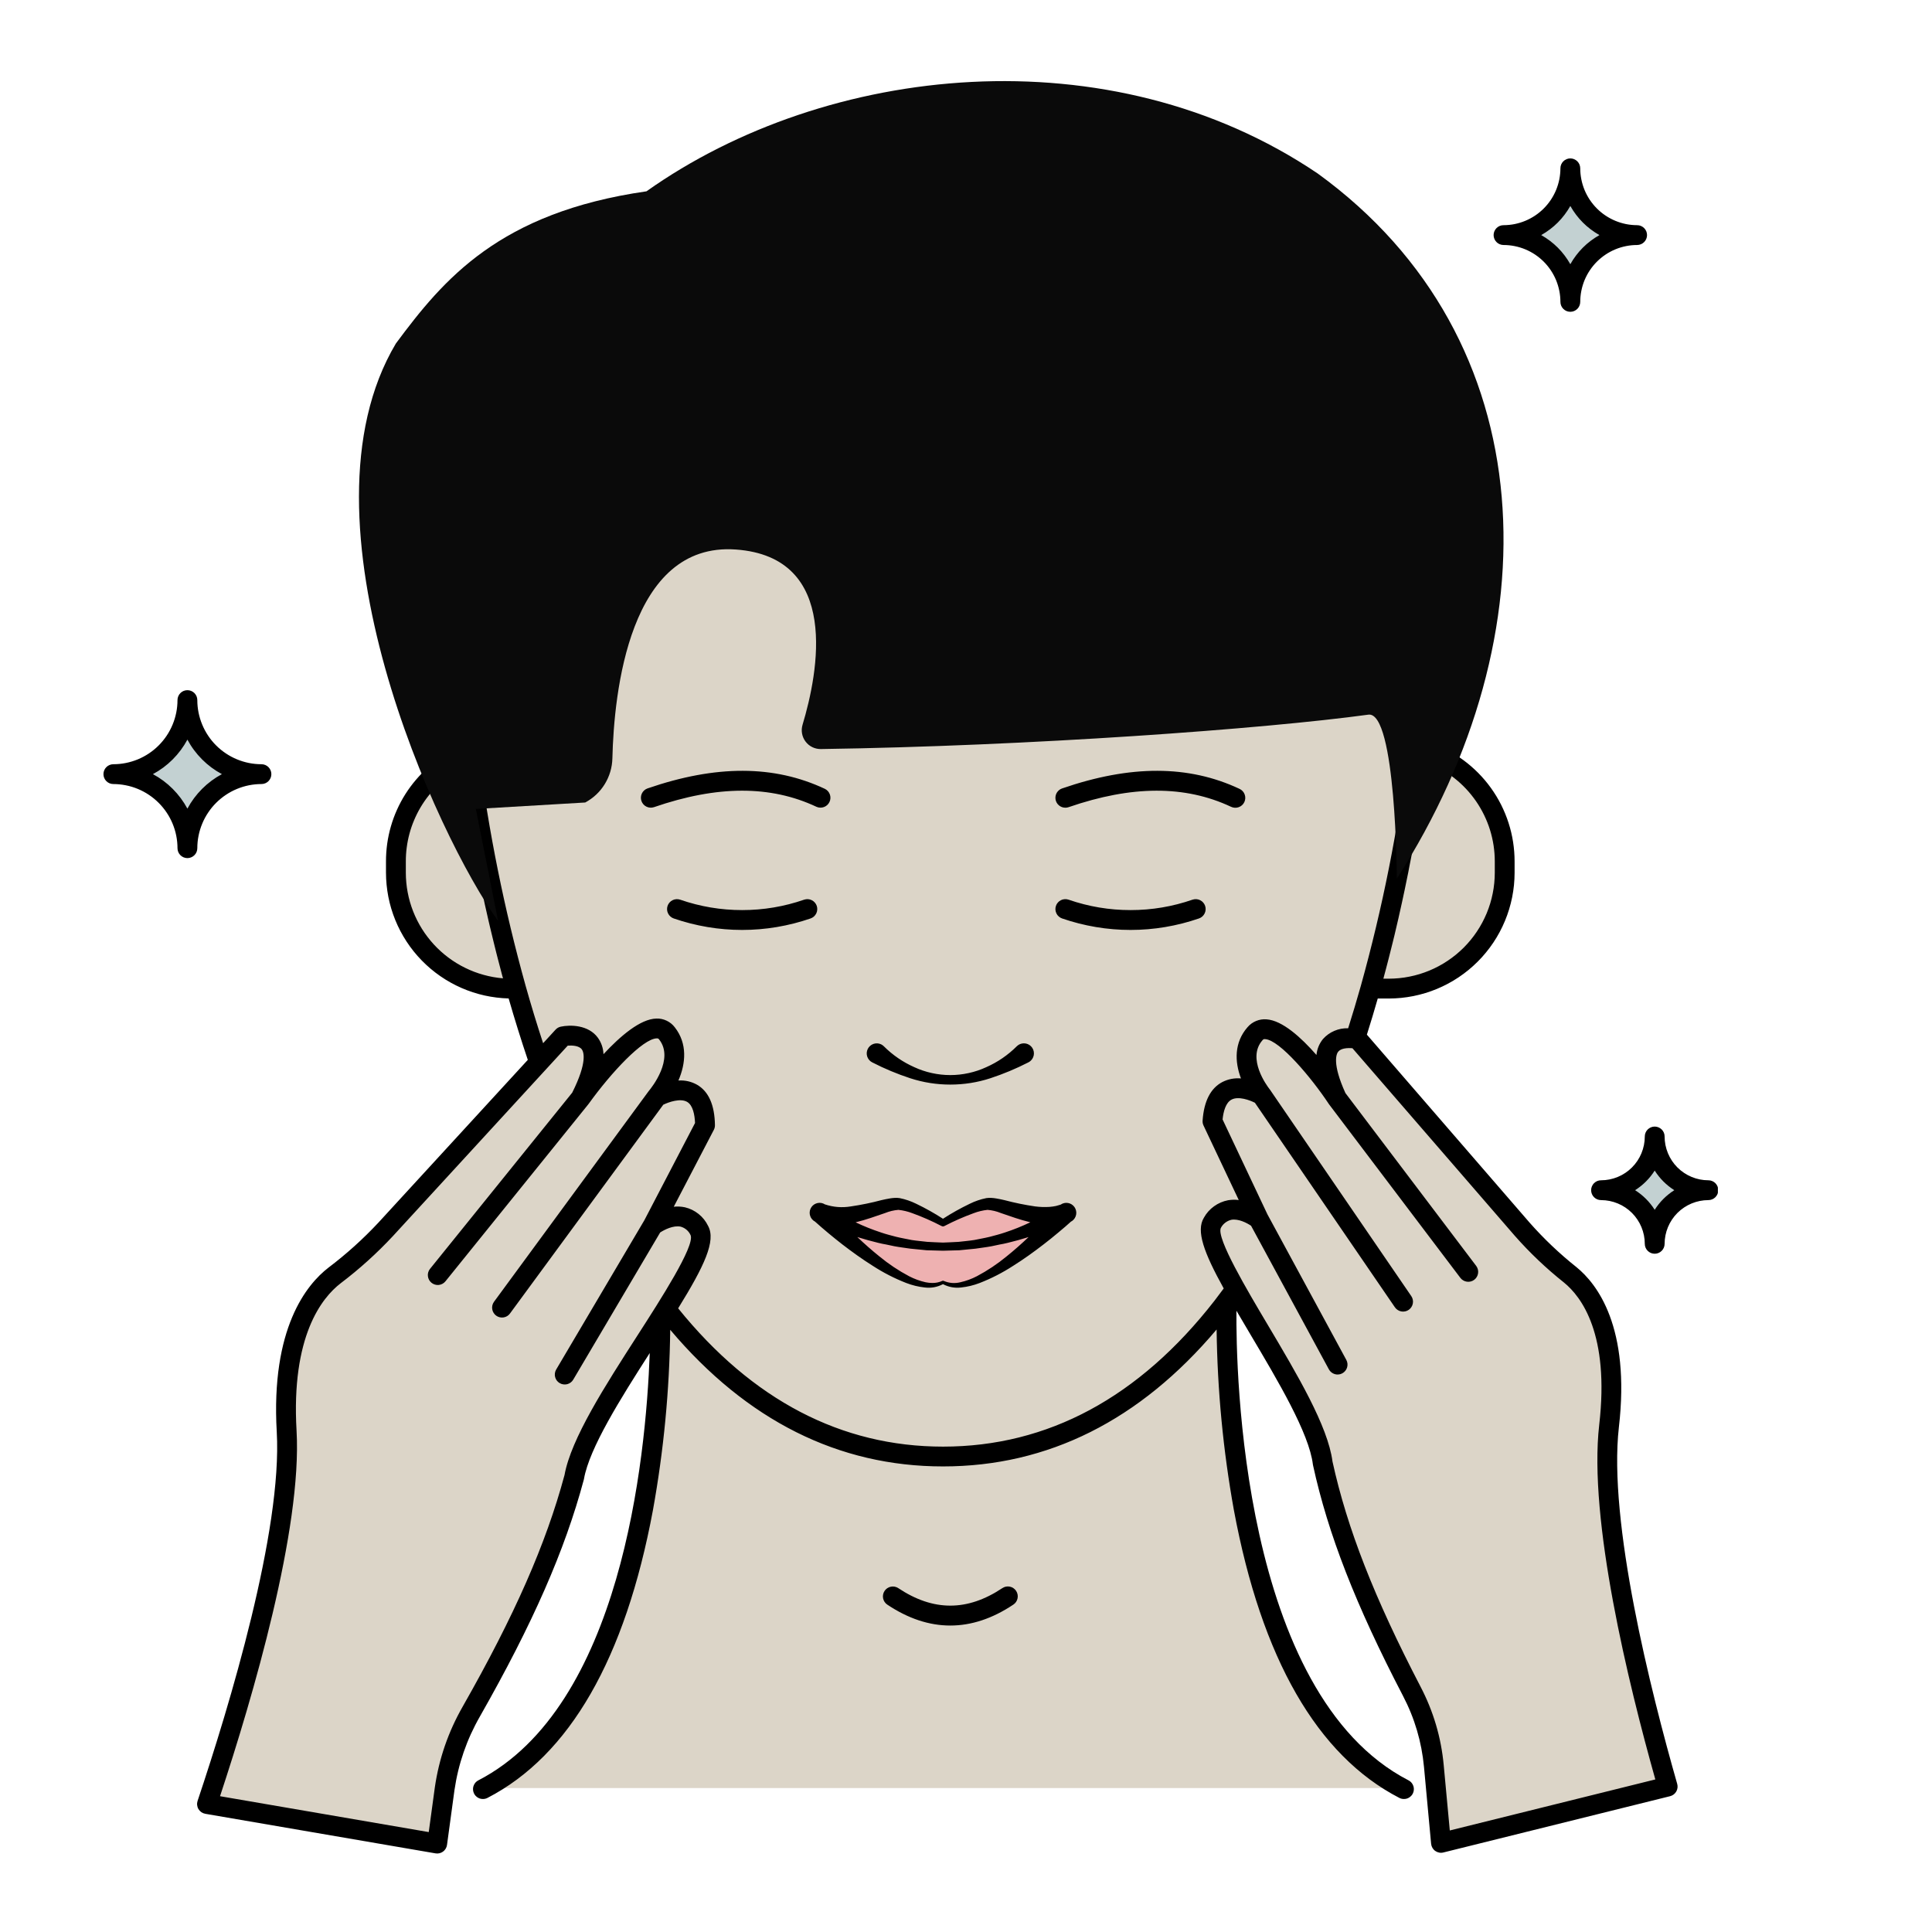
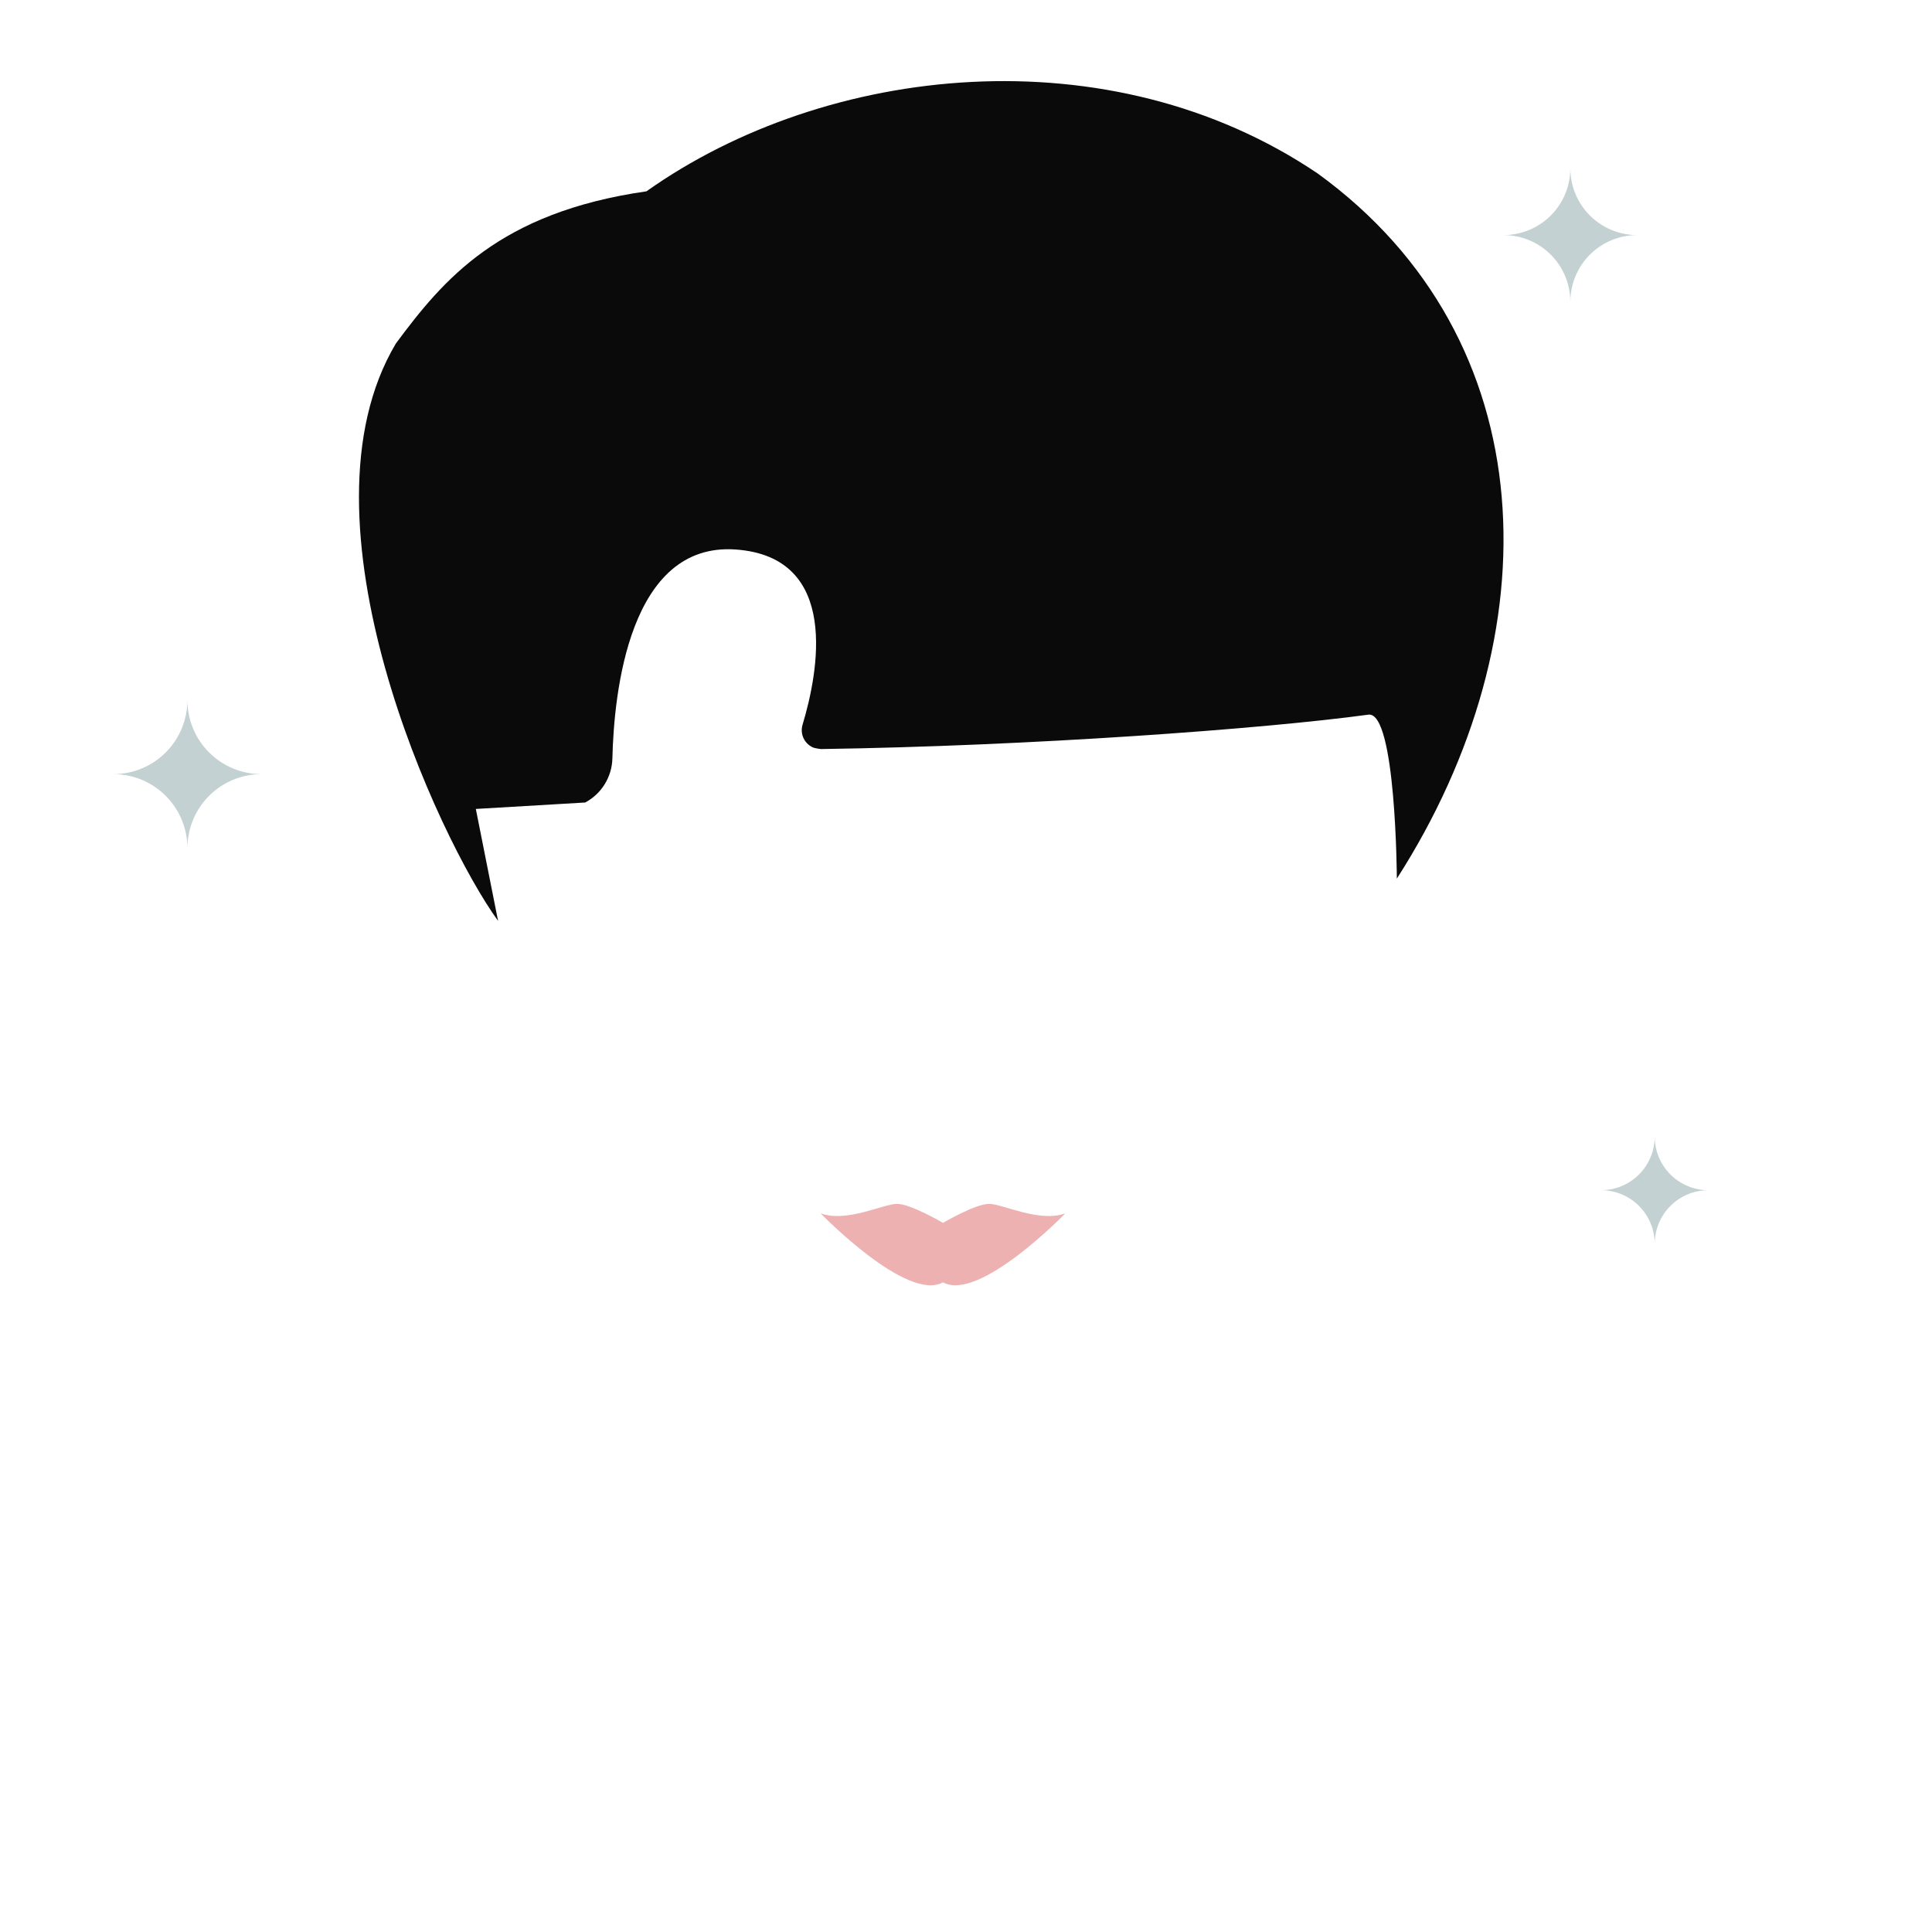
<svg xmlns="http://www.w3.org/2000/svg" width="500" zoomAndPan="magnify" viewBox="0 0 375.12 383.04" height="500" preserveAspectRatio="xMidYMid meet" version="1.0">
  <defs>
    <clipPath id="4a0b607344">
-       <path d="M 16.43 31 L 336.629 31 L 336.629 367.695 L 16.43 367.695 Z M 16.43 31 " clip-rule="nonzero" />
-     </clipPath>
+       </clipPath>
  </defs>
-   <path fill="#dcd5c8" d="M 315.055 282.703 C 317.211 264.047 311.367 255.992 307.34 252.73 C 303.898 249.996 300.727 246.98 297.82 243.684 L 266.348 207.328 L 265.203 206.004 C 265.203 206.004 264.996 205.957 264.668 205.914 C 265.758 202.535 266.781 199.152 267.723 195.793 L 271.387 195.793 C 272.137 195.793 272.887 195.758 273.637 195.684 C 274.387 195.609 275.129 195.5 275.867 195.352 C 276.605 195.207 277.336 195.023 278.055 194.805 C 278.773 194.586 279.48 194.332 280.176 194.047 C 280.871 193.758 281.551 193.438 282.215 193.082 C 282.879 192.727 283.523 192.34 284.148 191.922 C 284.773 191.504 285.379 191.059 285.961 190.578 C 286.543 190.102 287.098 189.598 287.629 189.066 C 288.164 188.535 288.668 187.977 289.145 187.395 C 289.621 186.812 290.07 186.211 290.488 185.586 C 290.906 184.957 291.293 184.312 291.648 183.648 C 292 182.988 292.324 182.309 292.609 181.613 C 292.898 180.918 293.152 180.211 293.371 179.488 C 293.59 178.77 293.77 178.039 293.918 177.301 C 294.066 176.566 294.176 175.82 294.25 175.074 C 294.324 174.324 294.359 173.574 294.359 172.82 L 294.359 170.586 C 294.359 169.32 294.254 168.066 294.047 166.824 C 293.84 165.578 293.531 164.355 293.121 163.16 C 292.711 161.969 292.211 160.812 291.609 159.703 C 291.012 158.59 290.328 157.535 289.555 156.535 C 288.781 155.535 287.934 154.605 287.008 153.746 C 286.082 152.887 285.094 152.109 284.043 151.414 C 282.988 150.719 281.887 150.113 280.73 149.598 C 279.578 149.082 278.391 148.664 277.172 148.344 C 277.16 148.43 277.148 148.52 277.137 148.605 C 277.148 148.52 277.16 148.43 277.172 148.344 C 278.102 141.34 278.621 134.305 278.723 127.238 C 278.73 127.176 278.73 127.117 278.723 127.055 C 278.73 126.762 278.73 126.473 278.73 126.172 C 278.73 85.988 245.477 52.508 201.43 45.09 C 195.328 44.066 189.184 43.555 182.996 43.559 C 130.125 43.559 87.262 80.551 87.262 126.172 C 87.262 126.453 87.262 126.734 87.266 127.016 C 87.227 131.488 87.719 139.34 88.973 149.25 C 88.988 149.387 89.008 149.531 89.027 149.668 C 80.477 153.281 74.531 161.285 74.531 170.586 L 74.531 172.824 C 74.531 185.234 85.121 195.34 98.359 195.777 L 98.367 195.797 C 99.742 200.688 101.281 205.625 102.973 210.543 L 101.406 212.25 L 72.504 243.73 C 69.387 247.066 66.008 250.113 62.367 252.871 C 58.109 256.156 51.75 264.359 52.875 283.77 C 54.008 303.574 43.645 338.09 37.082 357.668 L 51.555 360.16 L 82.711 365.516 L 84.191 354.641 C 84.984 349.207 86.742 344.109 89.465 339.34 C 100.438 320.062 106.34 306.035 109.879 292.871 C 111.113 285.754 118.52 274.473 124.957 264.445 C 125.641 263.387 126.309 262.344 126.961 261.316 C 126.957 276.578 124.832 337.422 91.77 354.504 L 274.379 354.504 C 236.477 334.922 239.234 257.82 239.234 257.82 L 239.18 257.82 C 239.766 257.051 240.332 256.258 240.902 255.465 C 241.266 256.117 241.645 256.777 242.039 257.453 C 248.27 268.27 257.289 282.031 258.277 290.09 C 261.062 302.844 266.141 316.492 275.934 335.312 C 278.363 339.969 279.824 344.918 280.316 350.148 L 281.73 365.367 L 326.668 354.203 C 321.246 335.207 312.867 301.738 315.055 282.703 Z M 260.73 217.203 C 260.75 217.152 260.77 217.102 260.789 217.055 C 260.809 217.098 260.824 217.137 260.844 217.18 C 260.914 217.352 260.984 217.52 261.07 217.699 C 261.039 217.656 260.922 217.48 260.73 217.203 Z M 260.73 217.203 " fill-opacity="1" fill-rule="nonzero" />
  <path fill="#eeb1b1" d="M 207.254 240.562 C 207.254 240.562 190.16 258.215 182.996 254.234 C 175.832 258.219 158.738 240.562 158.738 240.562 C 163.934 242.445 171.164 238.68 173.879 238.68 C 176.594 238.68 182.996 242.449 182.996 242.449 C 182.996 242.449 189.398 238.68 192.117 238.68 C 194.832 238.68 202.059 242.445 207.254 240.562 Z M 207.254 240.562 " fill-opacity="1" fill-rule="nonzero" />
  <path fill="#c3d1d2" d="M 33.195 168.16 C 33.195 167.199 33.102 166.242 32.914 165.297 C 32.727 164.352 32.445 163.434 32.078 162.543 C 31.707 161.652 31.258 160.809 30.719 160.004 C 30.184 159.203 29.578 158.461 28.895 157.781 C 28.215 157.098 27.473 156.492 26.672 155.957 C 25.867 155.418 25.023 154.969 24.133 154.598 C 23.242 154.23 22.324 153.953 21.379 153.762 C 20.434 153.574 19.477 153.48 18.516 153.48 C 19.477 153.48 20.434 153.387 21.379 153.199 C 22.324 153.012 23.242 152.734 24.133 152.363 C 25.023 151.996 25.867 151.543 26.672 151.008 C 27.473 150.473 28.215 149.863 28.895 149.18 C 29.578 148.5 30.184 147.758 30.719 146.957 C 31.258 146.156 31.707 145.309 32.078 144.418 C 32.445 143.527 32.727 142.609 32.914 141.664 C 33.102 140.719 33.195 139.766 33.195 138.801 C 33.195 139.766 33.289 140.719 33.477 141.664 C 33.664 142.609 33.945 143.527 34.312 144.418 C 34.68 145.309 35.133 146.156 35.668 146.957 C 36.203 147.758 36.812 148.5 37.496 149.18 C 38.176 149.863 38.918 150.473 39.719 151.008 C 40.52 151.543 41.367 151.996 42.258 152.363 C 43.148 152.734 44.066 153.012 45.012 153.199 C 45.957 153.387 46.91 153.48 47.875 153.48 C 46.91 153.48 45.957 153.574 45.012 153.762 C 44.066 153.953 43.148 154.23 42.258 154.598 C 41.367 154.969 40.52 155.418 39.719 155.957 C 38.918 156.492 38.176 157.098 37.496 157.781 C 36.812 158.461 36.203 159.203 35.668 160.004 C 35.133 160.809 34.68 161.652 34.312 162.543 C 33.945 163.434 33.664 164.352 33.477 165.297 C 33.289 166.242 33.195 167.199 33.195 168.16 Z M 334.742 235.969 C 334.043 235.969 333.352 235.902 332.664 235.766 C 331.98 235.629 331.316 235.426 330.672 235.16 C 330.023 234.891 329.41 234.566 328.832 234.176 C 328.25 233.789 327.711 233.348 327.219 232.855 C 326.723 232.359 326.285 231.82 325.895 231.242 C 325.508 230.66 325.18 230.047 324.91 229.402 C 324.645 228.758 324.441 228.09 324.309 227.406 C 324.172 226.723 324.102 226.027 324.102 225.332 C 324.102 226.027 324.035 226.723 323.898 227.406 C 323.762 228.09 323.559 228.758 323.293 229.402 C 323.023 230.047 322.695 230.66 322.309 231.242 C 321.922 231.82 321.48 232.359 320.984 232.855 C 320.492 233.348 319.953 233.789 319.375 234.176 C 318.793 234.566 318.18 234.891 317.535 235.16 C 316.891 235.426 316.223 235.629 315.539 235.766 C 314.852 235.902 314.16 235.969 313.465 235.969 C 314.16 235.969 314.852 236.039 315.539 236.176 C 316.223 236.309 316.891 236.512 317.535 236.781 C 318.18 237.047 318.793 237.375 319.375 237.762 C 319.953 238.152 320.492 238.594 320.984 239.086 C 321.48 239.578 321.922 240.117 322.309 240.699 C 322.695 241.277 323.023 241.891 323.293 242.539 C 323.559 243.184 323.762 243.848 323.898 244.535 C 324.035 245.219 324.102 245.91 324.102 246.609 C 324.102 245.91 324.172 245.219 324.309 244.535 C 324.441 243.848 324.645 243.184 324.914 242.539 C 325.18 241.891 325.508 241.277 325.895 240.699 C 326.285 240.117 326.723 239.578 327.219 239.086 C 327.711 238.594 328.25 238.152 328.832 237.762 C 329.41 237.375 330.023 237.047 330.672 236.781 C 331.316 236.512 331.98 236.309 332.664 236.176 C 333.352 236.039 334.043 235.969 334.742 235.969 Z M 320.617 46.609 C 319.746 46.609 318.887 46.523 318.035 46.352 C 317.18 46.184 316.352 45.934 315.551 45.598 C 314.746 45.266 313.984 44.859 313.262 44.375 C 312.539 43.891 311.867 43.344 311.254 42.73 C 310.641 42.113 310.09 41.445 309.605 40.723 C 309.125 40 308.715 39.234 308.383 38.434 C 308.051 37.629 307.801 36.801 307.629 35.949 C 307.461 35.094 307.375 34.234 307.375 33.363 C 307.375 34.234 307.289 35.094 307.121 35.949 C 306.949 36.801 306.699 37.629 306.367 38.434 C 306.035 39.234 305.625 40 305.145 40.723 C 304.66 41.445 304.109 42.113 303.496 42.73 C 302.883 43.344 302.211 43.895 301.488 44.375 C 300.766 44.859 300.004 45.266 299.199 45.602 C 298.395 45.934 297.566 46.184 296.715 46.352 C 295.863 46.523 295 46.609 294.133 46.609 C 295 46.609 295.863 46.691 296.715 46.863 C 297.566 47.031 298.395 47.285 299.199 47.617 C 300.004 47.949 300.766 48.355 301.488 48.84 C 302.211 49.324 302.883 49.871 303.496 50.488 C 304.109 51.102 304.66 51.77 305.145 52.492 C 305.625 53.215 306.035 53.98 306.367 54.785 C 306.699 55.586 306.949 56.414 307.121 57.27 C 307.289 58.121 307.375 58.98 307.375 59.852 C 307.375 58.98 307.461 58.121 307.629 57.27 C 307.801 56.414 308.051 55.586 308.383 54.785 C 308.715 53.98 309.125 53.219 309.605 52.492 C 310.09 51.77 310.641 51.102 311.254 50.488 C 311.867 49.871 312.539 49.324 313.262 48.84 C 313.984 48.355 314.746 47.949 315.551 47.617 C 316.352 47.285 317.18 47.031 318.035 46.863 C 318.887 46.691 319.746 46.609 320.617 46.609 Z M 320.617 46.609 " fill-opacity="1" fill-rule="nonzero" />
  <g clip-path="url(#4a0b607344)">
    <path fill="#000000" d="M 197.492 315.402 C 197.637 315.621 197.734 315.855 197.785 316.113 C 197.836 316.367 197.836 316.625 197.785 316.879 C 197.734 317.137 197.637 317.371 197.492 317.59 C 197.348 317.805 197.168 317.984 196.949 318.129 C 192.801 320.902 188.625 322.281 184.445 322.281 C 180.266 322.281 176.09 320.902 171.945 318.129 C 171.73 317.984 171.551 317.801 171.41 317.586 C 171.27 317.371 171.172 317.137 171.121 316.879 C 171.074 316.625 171.074 316.371 171.125 316.117 C 171.176 315.863 171.273 315.629 171.418 315.414 C 171.562 315.199 171.738 315.02 171.953 314.875 C 172.168 314.73 172.402 314.633 172.656 314.582 C 172.91 314.527 173.164 314.527 173.418 314.574 C 173.676 314.625 173.91 314.719 174.125 314.859 C 181.07 319.492 187.824 319.492 194.77 314.859 C 194.984 314.715 195.223 314.617 195.477 314.566 C 195.73 314.516 195.988 314.516 196.242 314.566 C 196.5 314.617 196.734 314.715 196.953 314.863 C 197.168 315.008 197.348 315.188 197.492 315.402 Z M 234.973 179.605 C 234.887 179.359 234.762 179.137 234.59 178.941 C 234.418 178.742 234.215 178.586 233.984 178.473 C 233.75 178.355 233.504 178.289 233.242 178.27 C 232.984 178.254 232.73 178.285 232.48 178.367 C 228.496 179.746 224.398 180.434 220.184 180.434 C 215.969 180.434 211.867 179.746 207.883 178.367 C 207.637 178.285 207.383 178.25 207.121 178.27 C 206.863 178.285 206.613 178.352 206.379 178.469 C 206.148 178.586 205.945 178.742 205.773 178.938 C 205.602 179.133 205.473 179.355 205.391 179.602 C 205.305 179.852 205.273 180.105 205.289 180.363 C 205.309 180.625 205.375 180.871 205.492 181.105 C 205.605 181.34 205.762 181.543 205.961 181.715 C 206.156 181.887 206.379 182.012 206.625 182.098 C 208.805 182.848 211.035 183.414 213.309 183.797 C 215.582 184.18 217.875 184.371 220.18 184.371 C 222.484 184.371 224.777 184.18 227.051 183.797 C 229.324 183.414 231.555 182.848 233.734 182.098 C 233.98 182.012 234.203 181.887 234.398 181.715 C 234.598 181.543 234.754 181.34 234.867 181.105 C 234.984 180.871 235.051 180.625 235.07 180.363 C 235.086 180.105 235.055 179.852 234.969 179.605 Z M 209.07 239.316 C 209.219 239.531 209.324 239.766 209.379 240.02 C 209.438 240.277 209.445 240.535 209.398 240.793 C 209.355 241.051 209.262 241.293 209.121 241.512 C 208.98 241.734 208.805 241.922 208.59 242.074 C 208.523 242.121 208.453 242.145 208.387 242.184 L 208.309 242.25 L 207.961 242.562 L 207.262 243.18 L 205.844 244.379 C 204.902 245.172 203.941 245.945 202.961 246.699 C 201.016 248.203 199.012 249.645 196.914 250.961 C 194.82 252.32 192.613 253.457 190.285 254.363 C 189.098 254.824 187.867 255.121 186.598 255.258 C 185.328 255.406 184.129 255.188 182.996 254.598 C 181.859 255.191 180.656 255.41 179.387 255.258 C 178.117 255.121 176.891 254.82 175.703 254.363 C 173.379 253.457 171.168 252.32 169.074 250.961 C 166.977 249.645 164.973 248.203 163.02 246.699 C 161.172 245.258 159.398 243.789 157.629 242.199 C 157.406 242.082 157.207 241.926 157.043 241.734 C 156.875 241.543 156.754 241.328 156.672 241.086 C 156.586 240.848 156.555 240.598 156.566 240.348 C 156.578 240.094 156.637 239.852 156.746 239.621 C 156.852 239.391 156.996 239.188 157.18 239.012 C 157.367 238.84 157.578 238.703 157.812 238.613 C 158.047 238.52 158.293 238.473 158.547 238.473 C 158.801 238.477 159.047 238.523 159.281 238.621 C 159.379 238.664 159.473 238.715 159.562 238.773 C 161.254 239.34 162.98 239.477 164.742 239.184 C 166.785 238.883 168.809 238.469 170.805 237.938 C 171.336 237.82 171.875 237.695 172.449 237.605 C 172.754 237.551 173.059 237.516 173.367 237.5 C 173.715 237.473 174.062 237.484 174.41 237.539 C 175.555 237.77 176.652 238.145 177.699 238.664 C 179.527 239.543 181.293 240.531 182.996 241.633 C 184.699 240.531 186.469 239.543 188.297 238.664 C 189.344 238.145 190.441 237.77 191.586 237.539 C 191.93 237.488 192.273 237.473 192.621 237.5 C 192.93 237.516 193.238 237.551 193.543 237.605 C 194.121 237.695 194.66 237.82 195.188 237.941 C 197.188 238.469 199.211 238.887 201.254 239.184 C 202.203 239.309 203.156 239.34 204.109 239.281 C 204.551 239.25 204.984 239.184 205.414 239.094 C 205.617 239.047 205.82 238.992 206.016 238.922 L 206.32 238.832 L 206.324 238.832 C 206.539 238.684 206.773 238.578 207.027 238.523 C 207.285 238.465 207.539 238.461 207.797 238.508 C 208.055 238.551 208.293 238.645 208.512 238.785 C 208.734 238.926 208.918 239.102 209.07 239.316 Z M 199.969 245.262 C 198.602 245.691 197.219 246.074 195.824 246.41 C 195.297 246.559 194.766 246.633 194.23 246.742 L 192.645 247.078 C 191.586 247.281 190.508 247.398 189.449 247.562 C 188.375 247.68 187.301 247.773 186.227 247.879 C 185.152 247.922 184.07 247.938 182.996 247.969 C 181.922 247.938 180.84 247.922 179.766 247.879 C 178.691 247.773 177.617 247.68 176.543 247.562 C 175.484 247.398 174.402 247.281 173.348 247.078 L 171.762 246.742 C 171.23 246.633 170.688 246.559 170.168 246.41 C 168.773 246.074 167.391 245.688 166.016 245.262 C 167.43 246.602 168.887 247.891 170.398 249.102 C 172.227 250.609 174.188 251.918 176.281 253.027 C 177.316 253.562 178.402 253.961 179.539 254.219 C 179.984 254.312 180.434 254.359 180.887 254.363 C 181.57 254.371 182.219 254.238 182.84 253.957 C 182.934 253.898 183.031 253.895 183.129 253.945 L 183.156 253.957 C 184.227 254.41 185.328 254.496 186.457 254.219 C 187.594 253.961 188.68 253.562 189.711 253.027 C 191.805 251.918 193.766 250.609 195.598 249.102 C 197.105 247.891 198.562 246.602 199.969 245.262 Z M 200.316 242.328 C 198.246 241.836 196.316 241.129 194.465 240.496 C 193.621 240.152 192.742 239.941 191.832 239.867 C 190.879 239.969 189.953 240.191 189.055 240.535 C 187.098 241.246 185.191 242.082 183.344 243.043 C 183.141 243.172 182.934 243.184 182.719 243.074 L 182.648 243.043 C 180.797 242.082 178.895 241.246 176.938 240.535 C 176.039 240.191 175.113 239.969 174.156 239.867 C 173.25 239.941 172.371 240.152 171.523 240.496 C 169.672 241.129 167.738 241.836 165.676 242.336 C 167.32 243.121 169.012 243.797 170.746 244.363 C 171.727 244.707 172.738 244.949 173.738 245.215 C 174.75 245.465 175.77 245.629 176.785 245.844 C 177.812 246.008 178.848 246.086 179.883 246.211 C 180.918 246.277 181.953 246.312 182.996 246.355 C 184.031 246.312 185.07 246.277 186.105 246.211 C 187.141 246.086 188.176 246.008 189.199 245.844 C 190.223 245.629 191.242 245.465 192.254 245.215 C 193.254 244.949 194.262 244.699 195.246 244.363 C 196.98 243.797 198.672 243.117 200.316 242.328 Z M 157.906 159.953 C 158.141 160.059 158.387 160.117 158.645 160.125 C 158.902 160.133 159.156 160.094 159.398 160.004 C 159.641 159.914 159.855 159.785 160.047 159.609 C 160.234 159.434 160.387 159.23 160.496 158.996 C 160.605 158.762 160.668 158.516 160.68 158.258 C 160.691 158 160.656 157.75 160.57 157.508 C 160.484 157.262 160.355 157.047 160.184 156.852 C 160.012 156.66 159.809 156.508 159.578 156.395 C 149.496 151.656 137.992 151.633 124.406 156.316 C 124.16 156.402 123.945 156.535 123.754 156.707 C 123.562 156.879 123.41 157.082 123.297 157.316 C 123.188 157.551 123.121 157.793 123.109 158.055 C 123.094 158.312 123.129 158.562 123.215 158.805 C 123.297 159.051 123.426 159.27 123.598 159.465 C 123.766 159.656 123.969 159.812 124.199 159.926 C 124.43 160.039 124.676 160.105 124.934 160.125 C 125.191 160.145 125.441 160.109 125.688 160.031 C 138.254 155.699 148.793 155.672 157.906 159.953 Z M 168.977 210.637 L 168.996 210.641 C 171.414 211.883 173.914 212.926 176.496 213.773 C 179.082 214.613 181.73 215.031 184.445 215.031 C 187.164 215.031 189.812 214.613 192.395 213.773 C 194.977 212.922 197.477 211.879 199.898 210.641 L 199.922 210.629 C 200.117 210.535 200.289 210.41 200.441 210.254 C 200.629 210.07 200.773 209.855 200.875 209.609 C 200.977 209.367 201.027 209.113 201.027 208.848 C 201.027 208.586 200.98 208.328 200.879 208.086 C 200.777 207.84 200.633 207.625 200.449 207.438 C 200.262 207.25 200.047 207.105 199.805 207.004 C 199.559 206.902 199.305 206.852 199.043 206.852 C 198.777 206.852 198.523 206.902 198.277 207 C 198.035 207.102 197.82 207.246 197.633 207.43 C 195.871 209.188 193.852 210.57 191.578 211.578 C 190.461 212.094 189.301 212.484 188.098 212.746 C 186.895 213.012 185.676 213.145 184.445 213.145 C 183.211 213.145 181.996 213.012 180.793 212.746 C 179.59 212.484 178.43 212.094 177.312 211.578 C 175.039 210.566 173.023 209.184 171.266 207.43 C 171.109 207.277 170.93 207.148 170.734 207.051 C 170.496 206.938 170.246 206.875 169.984 206.859 C 169.723 206.844 169.465 206.879 169.219 206.965 C 168.969 207.051 168.746 207.184 168.551 207.355 C 168.352 207.531 168.195 207.734 168.078 207.973 C 167.965 208.207 167.898 208.457 167.879 208.719 C 167.863 208.984 167.898 209.238 167.98 209.488 C 168.066 209.738 168.195 209.961 168.367 210.16 C 168.539 210.359 168.742 210.516 168.98 210.633 Z M 207.254 160.137 C 207.473 160.137 207.688 160.102 207.895 160.031 C 220.461 155.699 230.996 155.676 240.105 159.953 C 240.344 160.066 240.594 160.133 240.855 160.145 C 241.117 160.16 241.371 160.125 241.621 160.035 C 241.867 159.949 242.09 159.816 242.285 159.641 C 242.48 159.465 242.633 159.258 242.746 159.02 C 242.855 158.781 242.918 158.531 242.93 158.27 C 242.941 158.004 242.902 157.75 242.809 157.504 C 242.719 157.258 242.586 157.039 242.406 156.844 C 242.227 156.652 242.016 156.504 241.777 156.395 C 231.695 151.656 220.191 151.633 206.613 156.316 C 206.391 156.391 206.191 156.5 206.012 156.648 C 205.832 156.797 205.684 156.969 205.562 157.168 C 205.445 157.367 205.363 157.582 205.32 157.809 C 205.277 158.039 205.277 158.27 205.312 158.496 C 205.352 158.727 205.43 158.941 205.543 159.145 C 205.66 159.344 205.805 159.52 205.984 159.672 C 206.16 159.82 206.359 159.938 206.578 160.016 C 206.797 160.094 207.023 160.137 207.254 160.133 Z M 157.973 179.605 C 157.887 179.359 157.762 179.137 157.59 178.941 C 157.418 178.742 157.215 178.586 156.984 178.473 C 156.75 178.355 156.504 178.289 156.242 178.27 C 155.984 178.254 155.73 178.285 155.484 178.367 C 151.496 179.746 147.395 180.434 143.18 180.434 C 138.965 180.434 134.863 179.746 130.879 178.367 C 130.629 178.285 130.375 178.254 130.117 178.273 C 129.859 178.289 129.609 178.359 129.379 178.473 C 129.145 178.59 128.941 178.746 128.773 178.941 C 128.602 179.141 128.473 179.359 128.391 179.609 C 128.309 179.855 128.277 180.109 128.293 180.367 C 128.312 180.629 128.379 180.875 128.496 181.105 C 128.609 181.34 128.766 181.543 128.961 181.715 C 129.156 181.887 129.379 182.012 129.625 182.098 C 131.805 182.848 134.035 183.414 136.309 183.797 C 138.582 184.18 140.875 184.371 143.18 184.371 C 145.484 184.371 147.777 184.18 150.051 183.797 C 152.324 183.414 154.555 182.848 156.734 182.098 C 156.98 182.012 157.203 181.887 157.398 181.715 C 157.594 181.543 157.75 181.34 157.867 181.105 C 157.984 180.871 158.051 180.625 158.066 180.363 C 158.086 180.105 158.055 179.852 157.973 179.605 Z M 35.16 168.16 C 35.16 168.422 35.109 168.672 35.012 168.914 C 34.91 169.156 34.77 169.367 34.586 169.551 C 34.398 169.734 34.188 169.879 33.945 169.977 C 33.707 170.078 33.457 170.129 33.195 170.129 C 32.934 170.129 32.684 170.078 32.441 169.977 C 32.203 169.879 31.988 169.734 31.805 169.551 C 31.621 169.367 31.48 169.156 31.379 168.914 C 31.281 168.672 31.23 168.422 31.23 168.16 C 31.23 167.328 31.145 166.5 30.984 165.684 C 30.82 164.863 30.578 164.07 30.258 163.297 C 29.938 162.527 29.547 161.797 29.082 161.102 C 28.617 160.406 28.09 159.766 27.5 159.176 C 26.91 158.586 26.27 158.059 25.574 157.594 C 24.883 157.129 24.148 156.738 23.379 156.418 C 22.605 156.098 21.812 155.855 20.992 155.695 C 20.176 155.531 19.348 155.449 18.516 155.445 C 18.254 155.445 18.004 155.398 17.762 155.297 C 17.52 155.199 17.309 155.055 17.125 154.871 C 16.941 154.688 16.797 154.473 16.699 154.234 C 16.598 153.992 16.551 153.742 16.551 153.48 C 16.551 153.223 16.598 152.969 16.699 152.73 C 16.797 152.488 16.941 152.277 17.125 152.094 C 17.309 151.906 17.52 151.766 17.762 151.668 C 18.004 151.566 18.254 151.516 18.516 151.516 C 19.348 151.516 20.176 151.434 20.992 151.27 C 21.812 151.105 22.605 150.863 23.379 150.547 C 24.148 150.227 24.883 149.832 25.574 149.371 C 26.27 148.906 26.91 148.379 27.5 147.789 C 28.09 147.199 28.617 146.555 29.082 145.863 C 29.547 145.168 29.938 144.438 30.258 143.664 C 30.578 142.895 30.82 142.098 30.984 141.281 C 31.148 140.461 31.23 139.637 31.23 138.801 C 31.23 138.539 31.281 138.289 31.379 138.051 C 31.48 137.809 31.621 137.594 31.805 137.41 C 31.988 137.227 32.203 137.086 32.441 136.984 C 32.684 136.887 32.934 136.836 33.195 136.836 C 33.457 136.836 33.707 136.887 33.945 136.984 C 34.188 137.086 34.398 137.227 34.586 137.41 C 34.77 137.598 34.91 137.809 35.012 138.051 C 35.109 138.289 35.16 138.539 35.16 138.801 C 35.16 139.637 35.242 140.461 35.406 141.281 C 35.57 142.098 35.812 142.895 36.133 143.664 C 36.453 144.438 36.844 145.168 37.309 145.863 C 37.77 146.555 38.297 147.199 38.887 147.789 C 39.48 148.379 40.121 148.906 40.816 149.367 C 41.508 149.832 42.242 150.227 43.012 150.543 C 43.781 150.863 44.578 151.105 45.395 151.27 C 46.215 151.434 47.039 151.516 47.875 151.516 C 48.137 151.516 48.387 151.566 48.629 151.664 C 48.867 151.766 49.082 151.906 49.266 152.09 C 49.449 152.277 49.59 152.488 49.691 152.73 C 49.789 152.969 49.84 153.219 49.84 153.48 C 49.84 153.742 49.789 153.992 49.691 154.234 C 49.59 154.473 49.449 154.688 49.266 154.871 C 49.082 155.055 48.867 155.195 48.629 155.297 C 48.387 155.395 48.137 155.445 47.875 155.445 C 47.039 155.445 46.215 155.531 45.395 155.691 C 44.578 155.855 43.781 156.098 43.012 156.418 C 42.242 156.738 41.508 157.129 40.816 157.594 C 40.121 158.059 39.48 158.586 38.887 159.176 C 38.297 159.766 37.77 160.406 37.309 161.102 C 36.844 161.793 36.453 162.527 36.133 163.297 C 35.812 164.07 35.57 164.863 35.406 165.684 C 35.242 166.5 35.16 167.328 35.16 168.16 Z M 40.035 153.48 C 38.582 152.703 37.273 151.73 36.109 150.566 C 34.945 149.402 33.973 148.094 33.195 146.641 C 32.414 148.094 31.441 149.402 30.277 150.566 C 29.113 151.73 27.805 152.703 26.355 153.48 C 27.805 154.262 29.113 155.23 30.277 156.398 C 31.441 157.562 32.414 158.871 33.195 160.32 C 33.973 158.871 34.945 157.562 36.109 156.398 C 37.273 155.234 38.582 154.262 40.035 153.48 Z M 336.707 235.969 C 336.707 236.23 336.656 236.48 336.559 236.723 C 336.457 236.961 336.316 237.176 336.133 237.359 C 335.945 237.543 335.734 237.684 335.492 237.785 C 335.254 237.883 335.004 237.934 334.742 237.934 C 334.172 237.934 333.609 237.992 333.051 238.102 C 332.492 238.215 331.949 238.379 331.422 238.598 C 330.898 238.816 330.398 239.082 329.926 239.398 C 329.453 239.715 329.012 240.074 328.609 240.477 C 328.207 240.879 327.848 241.316 327.531 241.793 C 327.215 242.266 326.949 242.766 326.73 243.289 C 326.512 243.816 326.348 244.359 326.234 244.918 C 326.125 245.477 326.066 246.039 326.066 246.609 C 326.066 246.867 326.016 247.117 325.914 247.359 C 325.816 247.598 325.672 247.809 325.488 247.992 C 325.305 248.176 325.094 248.316 324.852 248.418 C 324.613 248.516 324.363 248.566 324.102 248.566 C 323.844 248.566 323.594 248.516 323.352 248.418 C 323.113 248.316 322.898 248.176 322.715 247.992 C 322.531 247.809 322.391 247.598 322.289 247.359 C 322.188 247.117 322.137 246.867 322.137 246.609 C 322.137 246.039 322.082 245.477 321.969 244.918 C 321.855 244.359 321.691 243.816 321.473 243.289 C 321.258 242.766 320.988 242.266 320.672 241.793 C 320.355 241.316 319.996 240.879 319.594 240.477 C 319.191 240.074 318.754 239.715 318.281 239.398 C 317.809 239.082 317.309 238.816 316.781 238.598 C 316.254 238.379 315.715 238.215 315.156 238.102 C 314.598 237.992 314.031 237.934 313.465 237.934 C 313.203 237.934 312.953 237.883 312.711 237.785 C 312.473 237.684 312.258 237.543 312.074 237.359 C 311.891 237.176 311.746 236.961 311.648 236.723 C 311.547 236.48 311.5 236.23 311.5 235.969 C 311.5 235.707 311.547 235.457 311.648 235.219 C 311.746 234.977 311.891 234.766 312.074 234.578 C 312.258 234.395 312.473 234.254 312.711 234.152 C 312.953 234.055 313.203 234.004 313.465 234.004 C 314.031 234.004 314.598 233.949 315.156 233.836 C 315.715 233.723 316.254 233.559 316.781 233.34 C 317.309 233.121 317.809 232.855 318.281 232.539 C 318.754 232.223 319.191 231.863 319.594 231.461 C 319.996 231.059 320.355 230.621 320.672 230.148 C 320.988 229.672 321.258 229.172 321.473 228.648 C 321.691 228.121 321.855 227.578 321.969 227.02 C 322.082 226.465 322.137 225.898 322.137 225.328 C 322.137 225.07 322.184 224.816 322.285 224.574 C 322.383 224.332 322.527 224.121 322.711 223.934 C 322.895 223.75 323.105 223.609 323.348 223.508 C 323.59 223.406 323.84 223.355 324.102 223.355 C 324.363 223.355 324.613 223.406 324.855 223.508 C 325.098 223.609 325.309 223.75 325.496 223.934 C 325.68 224.121 325.82 224.332 325.922 224.574 C 326.02 224.816 326.07 225.07 326.066 225.328 C 326.066 225.898 326.125 226.465 326.234 227.02 C 326.348 227.578 326.512 228.121 326.73 228.648 C 326.949 229.172 327.215 229.672 327.531 230.148 C 327.848 230.621 328.207 231.059 328.609 231.461 C 329.012 231.863 329.453 232.223 329.926 232.539 C 330.398 232.855 330.898 233.121 331.422 233.34 C 331.949 233.559 332.492 233.723 333.051 233.836 C 333.609 233.949 334.172 234.004 334.742 234.004 C 335.004 234.004 335.254 234.055 335.492 234.152 C 335.734 234.254 335.949 234.395 336.133 234.578 C 336.316 234.766 336.457 234.977 336.559 235.219 C 336.656 235.457 336.707 235.711 336.707 235.969 Z M 327.988 235.969 C 326.406 234.961 325.109 233.664 324.102 232.082 C 323.094 233.664 321.797 234.961 320.215 235.969 C 321.797 236.977 323.094 238.273 324.102 239.855 C 325.109 238.273 326.406 236.977 327.988 235.969 Z M 292.164 46.609 C 292.164 46.348 292.215 46.098 292.316 45.855 C 292.414 45.613 292.559 45.402 292.742 45.219 C 292.926 45.035 293.137 44.891 293.379 44.793 C 293.621 44.691 293.871 44.645 294.129 44.645 C 294.871 44.641 295.605 44.57 296.328 44.426 C 297.055 44.277 297.762 44.066 298.445 43.781 C 299.129 43.496 299.777 43.148 300.395 42.738 C 301.008 42.328 301.578 41.859 302.102 41.336 C 302.625 40.812 303.094 40.242 303.504 39.629 C 303.914 39.012 304.262 38.363 304.547 37.68 C 304.832 36.996 305.043 36.289 305.191 35.562 C 305.336 34.84 305.406 34.105 305.41 33.363 C 305.41 33.105 305.461 32.855 305.559 32.613 C 305.66 32.375 305.801 32.164 305.988 31.98 C 306.172 31.797 306.383 31.656 306.625 31.555 C 306.863 31.457 307.113 31.406 307.375 31.406 C 307.633 31.406 307.883 31.457 308.125 31.555 C 308.363 31.656 308.574 31.797 308.762 31.98 C 308.945 32.164 309.086 32.375 309.188 32.613 C 309.285 32.855 309.336 33.105 309.34 33.363 C 309.34 34.105 309.414 34.84 309.559 35.562 C 309.703 36.289 309.918 36.996 310.199 37.68 C 310.484 38.363 310.832 39.012 311.242 39.629 C 311.656 40.242 312.121 40.812 312.645 41.336 C 313.168 41.859 313.738 42.328 314.355 42.738 C 314.969 43.148 315.617 43.496 316.305 43.781 C 316.988 44.066 317.691 44.277 318.418 44.426 C 319.145 44.57 319.875 44.641 320.617 44.645 C 320.879 44.645 321.129 44.691 321.367 44.793 C 321.609 44.891 321.82 45.035 322.008 45.219 C 322.191 45.402 322.332 45.613 322.434 45.855 C 322.531 46.098 322.582 46.348 322.582 46.609 C 322.582 46.867 322.531 47.121 322.434 47.359 C 322.332 47.602 322.191 47.812 322.008 47.996 C 321.82 48.184 321.609 48.324 321.367 48.422 C 321.129 48.523 320.879 48.574 320.617 48.574 C 319.875 48.574 319.145 48.648 318.418 48.793 C 317.691 48.938 316.988 49.152 316.305 49.434 C 315.617 49.719 314.969 50.066 314.355 50.477 C 313.738 50.891 313.168 51.355 312.645 51.879 C 312.121 52.402 311.656 52.973 311.242 53.59 C 310.832 54.203 310.484 54.852 310.199 55.535 C 309.918 56.219 309.703 56.926 309.559 57.652 C 309.414 58.379 309.34 59.109 309.34 59.852 C 309.34 60.113 309.289 60.363 309.188 60.602 C 309.09 60.844 308.945 61.055 308.762 61.242 C 308.578 61.426 308.367 61.566 308.125 61.668 C 307.883 61.766 307.633 61.816 307.375 61.816 C 307.113 61.816 306.863 61.766 306.621 61.668 C 306.379 61.566 306.168 61.426 305.984 61.242 C 305.801 61.055 305.656 60.844 305.559 60.602 C 305.457 60.363 305.41 60.113 305.41 59.852 C 305.406 59.109 305.336 58.379 305.188 57.652 C 305.043 56.926 304.828 56.223 304.547 55.535 C 304.262 54.852 303.914 54.203 303.504 53.59 C 303.094 52.973 302.625 52.402 302.102 51.879 C 301.578 51.355 301.008 50.891 300.395 50.477 C 299.777 50.066 299.129 49.719 298.445 49.434 C 297.762 49.152 297.055 48.938 296.328 48.793 C 295.605 48.648 294.871 48.574 294.129 48.574 C 293.871 48.574 293.621 48.523 293.379 48.422 C 293.137 48.324 292.926 48.184 292.742 47.996 C 292.559 47.812 292.414 47.602 292.316 47.359 C 292.215 47.121 292.164 46.867 292.164 46.609 Z M 301.602 46.609 C 304.059 48 305.98 49.926 307.375 52.379 C 308.766 49.926 310.691 48 313.145 46.609 C 310.691 45.215 308.766 43.293 307.375 40.836 C 305.98 43.293 304.059 45.215 301.602 46.609 Z M 328.562 353.668 C 328.637 353.926 328.656 354.188 328.625 354.449 C 328.59 354.715 328.508 354.965 328.375 355.195 C 328.242 355.426 328.066 355.621 327.855 355.781 C 327.641 355.941 327.406 356.051 327.145 356.117 L 282.203 367.273 C 281.926 367.344 281.648 367.352 281.367 367.297 C 281.086 367.242 280.828 367.133 280.594 366.969 C 280.359 366.805 280.172 366.598 280.027 366.348 C 279.887 366.102 279.801 365.832 279.773 365.547 L 278.363 350.332 C 277.898 345.352 276.508 340.645 274.191 336.211 C 264.832 318.234 259.336 304.137 256.363 290.504 C 256.352 290.445 256.34 290.383 256.332 290.324 C 255.578 284.148 249.414 273.773 243.977 264.617 C 242.977 262.93 242.039 261.355 241.176 259.867 C 241.074 271.375 242.059 335.793 275.289 352.969 C 275.691 353.176 275.988 353.484 276.176 353.898 C 276.363 354.309 276.402 354.734 276.297 355.176 C 276.188 355.617 275.957 355.977 275.598 356.254 C 275.242 356.535 274.836 356.676 274.383 356.672 C 274.066 356.672 273.766 356.602 273.48 356.457 C 257.195 348.039 246.156 328.84 240.668 299.379 C 238.535 287.543 237.398 275.613 237.246 263.586 C 222.043 281.602 203.812 290.734 183 290.734 C 162.273 290.734 144.102 281.621 128.918 263.645 C 128.77 275.652 127.629 287.562 125.496 299.379 C 120.008 328.84 108.969 348.035 92.684 356.457 C 92.402 356.602 92.102 356.672 91.785 356.672 C 91.332 356.676 90.93 356.535 90.57 356.254 C 90.215 355.977 89.984 355.617 89.875 355.176 C 89.77 354.734 89.809 354.309 89.996 353.898 C 90.184 353.484 90.48 353.176 90.883 352.969 C 119.137 338.359 124.074 289.605 124.859 268.254 C 119.082 277.254 112.883 287.121 111.82 293.211 C 111.809 293.27 111.797 293.324 111.781 293.383 C 108.016 307.426 101.66 321.902 91.184 340.316 C 88.578 344.863 86.898 349.73 86.141 354.918 L 84.664 365.777 C 84.629 366.043 84.543 366.289 84.406 366.516 C 84.27 366.746 84.094 366.938 83.879 367.098 C 83.664 367.254 83.43 367.363 83.168 367.426 C 82.91 367.488 82.648 367.496 82.387 367.449 L 36.746 359.605 C 36.461 359.555 36.203 359.449 35.965 359.289 C 35.73 359.125 35.539 358.922 35.391 358.676 C 35.242 358.43 35.156 358.164 35.125 357.879 C 35.094 357.594 35.125 357.316 35.215 357.043 C 41.559 338.125 52.031 303.461 50.91 283.887 C 49.719 263.348 56.824 254.664 61.168 251.316 C 64.719 248.629 68.012 245.66 71.055 242.406 L 100.684 210.129 C 99.359 206.199 98.09 202.141 96.883 197.953 C 96.082 197.934 95.281 197.871 94.484 197.773 C 93.688 197.676 92.895 197.539 92.109 197.367 C 91.328 197.191 90.551 196.98 89.789 196.73 C 89.023 196.48 88.273 196.195 87.539 195.875 C 86.801 195.551 86.082 195.195 85.383 194.805 C 84.68 194.414 83.996 193.988 83.336 193.531 C 82.676 193.074 82.039 192.59 81.426 192.07 C 80.812 191.551 80.223 191.004 79.664 190.43 C 79.102 189.855 78.57 189.254 78.066 188.629 C 77.562 188 77.09 187.352 76.652 186.68 C 76.211 186.008 75.805 185.316 75.43 184.605 C 75.055 183.895 74.719 183.164 74.414 182.422 C 74.113 181.676 73.844 180.922 73.613 180.152 C 73.383 179.383 73.191 178.602 73.035 177.812 C 72.883 177.023 72.766 176.23 72.688 175.434 C 72.609 174.633 72.566 173.832 72.566 173.027 L 72.566 170.793 C 72.562 169.617 72.645 168.445 72.805 167.281 C 72.969 166.117 73.211 164.969 73.539 163.84 C 73.863 162.711 74.266 161.609 74.75 160.535 C 75.23 159.465 75.785 158.43 76.414 157.438 C 77.043 156.445 77.742 155.5 78.504 154.605 C 79.266 153.711 80.09 152.875 80.973 152.098 C 81.855 151.32 82.785 150.609 83.77 149.965 C 84.754 149.32 85.777 148.75 86.84 148.25 C 85.832 139.91 85.258 132.121 85.301 127.207 C 85.297 126.973 85.297 126.68 85.297 126.375 C 85.297 79.742 129.121 41.797 182.996 41.797 C 236.871 41.797 280.695 79.742 280.695 126.379 C 280.695 126.668 280.695 126.934 280.691 127.215 C 280.695 127.312 280.695 127.414 280.691 127.512 C 280.602 134.082 280.145 140.625 279.32 147.145 C 280.551 147.555 281.742 148.062 282.895 148.66 C 284.047 149.262 285.148 149.945 286.191 150.715 C 287.238 151.488 288.215 152.336 289.129 153.258 C 290.043 154.184 290.879 155.172 291.637 156.227 C 292.395 157.281 293.066 158.387 293.652 159.547 C 294.234 160.707 294.727 161.902 295.125 163.141 C 295.523 164.375 295.824 165.637 296.023 166.918 C 296.223 168.203 296.324 169.492 296.324 170.793 L 296.324 173.027 C 296.324 173.844 296.281 174.66 296.203 175.473 C 296.121 176.285 296 177.09 295.84 177.891 C 295.68 178.691 295.48 179.484 295.242 180.266 C 295.008 181.047 294.73 181.812 294.418 182.566 C 294.105 183.32 293.754 184.059 293.371 184.777 C 292.984 185.5 292.566 186.199 292.113 186.875 C 291.656 187.555 291.172 188.211 290.652 188.84 C 290.137 189.473 289.59 190.078 289.012 190.652 C 288.434 191.23 287.828 191.777 287.199 192.297 C 286.566 192.816 285.91 193.301 285.234 193.754 C 284.555 194.207 283.855 194.629 283.137 195.012 C 282.414 195.398 281.68 195.746 280.926 196.062 C 280.168 196.375 279.402 196.648 278.621 196.887 C 277.84 197.125 277.047 197.324 276.25 197.484 C 275.449 197.645 274.641 197.762 273.828 197.844 C 273.016 197.926 272.199 197.965 271.383 197.969 L 269.195 197.969 C 268.504 200.402 267.777 202.781 267.039 205.129 L 299.305 242.406 C 302.137 245.613 305.227 248.547 308.574 251.211 C 312.703 254.555 319.293 263.121 317.004 282.93 C 314.848 301.727 323.32 335.32 328.562 353.668 Z M 276.852 164.27 C 276.758 164.785 276.668 165.316 276.57 165.852 C 276.504 166.246 276.43 166.641 276.359 167.039 C 276.262 167.609 276.148 168.18 276.047 168.754 C 275.973 169.137 275.906 169.516 275.836 169.902 C 275.711 170.562 275.574 171.238 275.441 171.914 C 275.383 172.227 275.324 172.527 275.266 172.844 C 275.07 173.832 274.859 174.844 274.648 175.855 C 274.617 176.031 274.578 176.207 274.539 176.387 C 274.363 177.23 274.18 178.09 273.988 178.953 C 273.91 179.312 273.824 179.68 273.746 180.039 C 273.598 180.734 273.438 181.422 273.281 182.125 C 273.184 182.535 273.086 182.957 272.988 183.375 C 272.836 184.039 272.68 184.699 272.523 185.367 C 272.41 185.805 272.305 186.258 272.195 186.703 C 272.031 187.359 271.871 188.016 271.703 188.668 C 271.59 189.125 271.473 189.586 271.355 190.051 C 271.188 190.719 271.008 191.387 270.832 192.062 C 270.707 192.52 270.59 192.973 270.465 193.43 C 270.414 193.633 270.359 193.832 270.309 194.035 L 271.387 194.035 C 272.074 194.031 272.762 194 273.445 193.93 C 274.133 193.863 274.812 193.762 275.484 193.625 C 276.16 193.492 276.824 193.324 277.484 193.125 C 278.141 192.922 278.789 192.691 279.426 192.43 C 280.059 192.164 280.68 191.871 281.285 191.547 C 281.895 191.223 282.484 190.867 283.055 190.484 C 283.625 190.102 284.18 189.695 284.711 189.258 C 285.242 188.82 285.75 188.359 286.238 187.875 C 286.723 187.387 287.184 186.879 287.621 186.348 C 288.059 185.816 288.469 185.262 288.848 184.691 C 289.23 184.121 289.586 183.531 289.91 182.922 C 290.234 182.316 290.527 181.695 290.793 181.062 C 291.055 180.426 291.285 179.777 291.488 179.121 C 291.688 178.461 291.855 177.797 291.988 177.121 C 292.125 176.445 292.227 175.77 292.293 175.082 C 292.363 174.398 292.395 173.711 292.398 173.023 L 292.398 170.789 C 292.398 169.73 292.316 168.676 292.16 167.625 C 292 166.578 291.762 165.547 291.449 164.535 C 291.133 163.523 290.742 162.539 290.277 161.586 C 289.812 160.633 289.281 159.719 288.68 158.848 C 288.074 157.977 287.41 157.152 286.684 156.379 C 285.957 155.609 285.176 154.895 284.34 154.242 C 283.508 153.59 282.629 153 281.703 152.48 C 280.777 151.961 279.82 151.512 278.828 151.137 C 278.746 151.801 278.652 152.48 278.555 153.184 C 278.523 153.43 278.484 153.691 278.449 153.941 C 278.379 154.453 278.312 154.965 278.234 155.488 C 278.188 155.809 278.137 156.145 278.09 156.469 C 278.016 156.941 277.953 157.422 277.875 157.906 C 277.82 158.266 277.762 158.625 277.711 158.992 C 277.637 159.469 277.559 159.949 277.48 160.434 C 277.422 160.812 277.363 161.199 277.297 161.578 C 277.219 162.078 277.133 162.582 277.047 163.086 C 276.98 163.48 276.914 163.867 276.852 164.27 Z M 95.766 193.965 C 95.711 193.781 95.664 193.605 95.613 193.422 C 95.508 193.016 95.402 192.621 95.301 192.223 C 95.109 191.52 94.926 190.82 94.75 190.125 L 94.434 188.891 C 94.266 188.207 94.094 187.535 93.93 186.859 C 93.824 186.457 93.727 186.055 93.637 185.652 C 93.465 184.965 93.309 184.289 93.145 183.609 C 93.059 183.234 92.969 182.863 92.883 182.492 C 92.711 181.746 92.543 181.004 92.379 180.262 L 92.184 179.398 C 91.961 178.375 91.738 177.355 91.527 176.352 L 91.527 176.348 C 91.316 175.352 91.113 174.367 90.918 173.398 C 90.859 173.098 90.801 172.801 90.742 172.508 C 90.609 171.84 90.48 171.18 90.355 170.523 C 90.281 170.168 90.219 169.816 90.152 169.469 C 90.039 168.879 89.93 168.289 89.824 167.711 L 89.629 166.633 C 89.527 166.074 89.43 165.523 89.332 164.98 C 89.273 164.633 89.215 164.281 89.148 163.934 C 89.059 163.383 88.965 162.844 88.875 162.309 L 88.719 161.344 C 88.625 160.762 88.535 160.199 88.441 159.629 C 88.402 159.379 88.355 159.125 88.324 158.875 C 88.07 157.25 87.836 155.699 87.629 154.219 C 87.598 154.008 87.57 153.805 87.543 153.594 C 87.484 153.188 87.426 152.777 87.375 152.383 C 86.551 152.832 85.766 153.336 85.012 153.891 C 84.254 154.445 83.543 155.051 82.867 155.699 C 82.195 156.352 81.566 157.047 80.988 157.781 C 80.406 158.516 79.879 159.289 79.402 160.094 C 78.926 160.902 78.508 161.738 78.145 162.602 C 77.777 163.465 77.473 164.348 77.23 165.25 C 76.984 166.156 76.801 167.07 76.68 168 C 76.555 168.93 76.496 169.863 76.5 170.801 L 76.5 173.035 C 76.5 173.688 76.531 174.336 76.594 174.984 C 76.652 175.633 76.746 176.277 76.867 176.918 C 76.988 177.559 77.137 178.191 77.316 178.816 C 77.496 179.441 77.707 180.059 77.941 180.664 C 78.18 181.27 78.445 181.867 78.738 182.449 C 79.031 183.031 79.348 183.598 79.691 184.148 C 80.039 184.703 80.406 185.238 80.805 185.754 C 81.199 186.273 81.617 186.77 82.055 187.25 C 82.496 187.73 82.961 188.188 83.445 188.625 C 83.926 189.059 84.43 189.473 84.953 189.863 C 85.473 190.25 86.012 190.617 86.57 190.957 C 87.125 191.297 87.695 191.609 88.281 191.895 C 88.863 192.18 89.461 192.441 90.07 192.672 C 90.68 192.902 91.297 193.105 91.926 193.277 C 92.555 193.453 93.188 193.594 93.828 193.711 C 94.469 193.824 95.113 193.91 95.766 193.965 Z M 122.488 264.668 C 126.992 257.668 133.797 247.082 132.969 244.914 C 132.789 244.496 132.523 244.133 132.176 243.832 C 131.832 243.535 131.438 243.32 130.996 243.199 C 129.551 242.887 127.75 243.812 126.926 244.352 L 109.695 273.523 C 109.562 273.75 109.391 273.941 109.184 274.098 C 108.973 274.254 108.742 274.363 108.492 274.43 C 108.238 274.492 107.984 274.508 107.727 274.469 C 107.469 274.434 107.227 274.348 107.004 274.215 C 106.777 274.086 106.586 273.914 106.43 273.707 C 106.273 273.496 106.164 273.266 106.098 273.016 C 106.035 272.762 106.02 272.508 106.055 272.25 C 106.094 271.992 106.176 271.75 106.309 271.523 L 123.762 241.977 C 123.762 241.973 123.77 241.969 123.773 241.961 L 133.84 222.645 C 133.77 221.012 133.422 219.125 132.266 218.457 C 130.922 217.684 128.621 218.5 127.543 219.02 L 97.152 260.414 C 97 260.625 96.812 260.797 96.59 260.934 C 96.367 261.066 96.125 261.156 95.867 261.195 C 95.609 261.234 95.355 261.223 95.102 261.16 C 94.848 261.098 94.617 260.992 94.406 260.836 C 94.195 260.684 94.023 260.492 93.891 260.27 C 93.754 260.047 93.668 259.809 93.629 259.551 C 93.59 259.293 93.598 259.039 93.66 258.785 C 93.723 258.531 93.832 258.301 93.984 258.09 L 124.648 216.324 C 124.664 216.301 124.684 216.285 124.699 216.266 C 124.707 216.254 124.715 216.242 124.723 216.234 C 125.258 215.586 129.746 209.953 126.734 206.105 C 126.621 205.926 126.461 205.848 126.254 205.867 C 123.504 205.926 117.246 212.594 112.754 218.84 C 112.742 218.855 112.727 218.871 112.715 218.883 C 112.703 218.898 112.691 218.926 112.676 218.941 L 84.359 254.031 C 84.195 254.234 84 254.398 83.77 254.523 C 83.543 254.648 83.297 254.727 83.039 254.754 C 82.777 254.781 82.523 254.758 82.273 254.684 C 82.023 254.609 81.797 254.492 81.594 254.328 C 81.391 254.164 81.227 253.969 81.102 253.738 C 80.977 253.508 80.902 253.266 80.875 253.004 C 80.844 252.746 80.867 252.488 80.941 252.238 C 81.016 251.988 81.137 251.762 81.301 251.559 L 109.484 216.637 C 112.574 210.492 111.734 208.516 111.398 208.059 C 110.84 207.293 109.438 207.246 108.602 207.309 L 73.945 245.062 C 70.758 248.48 67.297 251.602 63.574 254.426 C 59.84 257.301 53.746 264.922 54.836 283.656 C 55.953 303.152 46.137 336.543 39.664 356.117 L 81.043 363.23 L 82.25 354.371 C 83.074 348.688 84.914 343.355 87.762 338.371 C 98.047 320.297 104.277 306.129 107.961 292.445 C 109.258 285.242 115.98 274.785 122.488 264.668 Z M 238.656 255.449 C 234.734 248.359 233.121 244.016 234.734 241.41 C 235.234 240.508 235.906 239.758 236.742 239.156 C 237.578 238.555 238.5 238.156 239.516 237.961 C 240.219 237.844 240.926 237.828 241.637 237.918 L 234.652 223.145 C 234.504 222.832 234.445 222.508 234.469 222.168 C 234.734 218.32 236.051 215.75 238.387 214.523 C 239.547 213.938 240.777 213.699 242.074 213.809 C 240.809 210.465 240.723 206.691 243.367 203.664 C 243.836 203.113 244.402 202.699 245.07 202.422 C 245.738 202.145 246.43 202.039 247.152 202.098 C 250.273 202.309 253.992 205.676 257.043 209.16 C 257.156 207.98 257.586 206.93 258.324 206.008 C 258.957 205.297 259.711 204.754 260.586 204.379 C 261.461 204.004 262.375 203.832 263.328 203.863 C 264.191 201.121 265.031 198.332 265.836 195.473 C 270.145 179.988 273.273 164.27 275.223 148.316 C 276.223 140.137 276.801 132.34 276.762 127.461 L 276.762 127.219 C 276.77 126.941 276.77 126.668 276.77 126.379 C 276.77 81.91 234.707 45.73 183 45.73 C 131.293 45.73 89.227 81.91 89.227 126.379 C 89.227 126.648 89.227 126.906 89.234 127.176 C 89.188 132.273 89.816 140.488 90.922 149.215 C 92.91 164.859 96.023 180.281 100.258 195.473 C 101.355 199.371 102.508 203.156 103.719 206.828 L 106.188 204.137 C 106.469 203.832 106.816 203.633 107.223 203.547 C 109.074 203.148 112.699 203.164 114.578 205.746 C 115.27 206.723 115.641 207.809 115.688 209.004 C 119.031 205.398 123.008 202.004 126.176 201.941 C 126.891 201.914 127.57 202.059 128.219 202.367 C 128.863 202.676 129.398 203.113 129.832 203.684 C 132.34 206.891 132.023 210.801 130.543 214.223 C 131.852 214.141 133.078 214.418 134.227 215.055 C 136.535 216.383 137.73 219.082 137.785 223.078 C 137.789 223.406 137.715 223.719 137.562 224.012 L 129.621 239.246 C 130.363 239.168 131.098 239.207 131.828 239.359 C 132.836 239.598 133.742 240.039 134.551 240.688 C 135.359 241.336 135.984 242.129 136.434 243.062 C 138.031 246.008 135.68 251 130.492 259.391 C 145.188 277.582 162.848 286.809 183 286.809 C 203.777 286.809 221.891 277.066 236.848 257.852 C 237.453 257.062 238.055 256.262 238.656 255.449 Z M 324.227 352.793 C 318.887 333.805 310.938 301.289 313.102 282.484 C 315.176 264.543 309.605 257.102 306.102 254.266 C 302.57 251.457 299.316 248.363 296.336 244.977 L 264.18 207.828 C 263.266 207.734 261.922 207.805 261.355 208.504 C 261.008 208.934 260.098 210.797 262.785 216.711 L 288.711 250.977 C 288.867 251.188 288.977 251.418 289.043 251.668 C 289.109 251.922 289.125 252.176 289.086 252.434 C 289.051 252.691 288.969 252.934 288.836 253.156 C 288.703 253.383 288.535 253.574 288.328 253.73 C 288.121 253.887 287.891 254 287.637 254.066 C 287.387 254.129 287.129 254.145 286.871 254.109 C 286.613 254.074 286.371 253.992 286.148 253.859 C 285.922 253.727 285.73 253.559 285.574 253.352 L 259.504 218.895 C 259.492 218.875 259.48 218.852 259.465 218.828 C 259.453 218.809 259.445 218.809 259.438 218.793 C 256.102 213.758 249.801 206.215 246.883 206.02 C 246.648 205.98 246.461 206.059 246.324 206.258 C 243.188 209.844 247.25 215.301 247.727 215.91 C 247.734 215.922 247.738 215.934 247.746 215.941 C 247.77 215.973 247.793 215.996 247.816 216.023 L 275.84 256.961 C 275.988 257.176 276.086 257.41 276.141 257.668 C 276.195 257.922 276.199 258.176 276.148 258.434 C 276.102 258.691 276.008 258.926 275.863 259.145 C 275.723 259.363 275.543 259.547 275.328 259.695 C 275.113 259.844 274.879 259.941 274.621 259.996 C 274.367 260.051 274.113 260.051 273.855 260.004 C 273.598 259.957 273.363 259.859 273.145 259.719 C 272.926 259.574 272.742 259.398 272.594 259.184 L 244.84 218.633 C 243.797 218.109 241.578 217.285 240.207 218.008 C 239.035 218.625 238.59 220.395 238.43 221.941 L 247.324 240.762 L 262.961 269.613 C 263.082 269.84 263.16 270.086 263.188 270.344 C 263.215 270.605 263.191 270.859 263.117 271.109 C 263.043 271.359 262.922 271.586 262.758 271.785 C 262.594 271.988 262.398 272.152 262.168 272.277 C 261.938 272.402 261.695 272.477 261.434 272.504 C 261.176 272.531 260.922 272.508 260.672 272.434 C 260.422 272.359 260.195 272.238 259.992 272.074 C 259.789 271.91 259.629 271.715 259.504 271.484 L 244.078 243.02 C 243.27 242.473 241.586 241.586 240.172 241.836 C 239.719 241.941 239.309 242.141 238.941 242.426 C 238.574 242.711 238.285 243.062 238.074 243.48 C 237.199 245.52 243.309 255.805 247.352 262.609 C 253.234 272.516 259.32 282.758 260.219 289.754 C 263.121 303.004 268.508 316.777 277.676 334.398 C 280.23 339.289 281.766 344.48 282.273 349.973 L 283.477 362.91 Z M 324.227 352.793 " fill-opacity="1" fill-rule="nonzero" />
  </g>
-   <path fill="#0a0a0a" d="M 94.789 182.578 C 82.953 166.266 53.617 103.195 74.531 68.098 C 83.98 55.363 95.027 42.129 124.211 37.93 C 159.879 12.648 216.094 6.555 257.301 34.406 C 302.574 67.254 304.047 125.793 272.98 174.195 C 272.98 174.195 272.832 140.938 267.332 141.688 C 246.602 144.523 200.094 147.914 158.781 148.508 C 158.488 148.512 158.199 148.48 157.914 148.418 C 157.625 148.352 157.352 148.258 157.09 148.129 C 156.824 148 156.578 147.84 156.352 147.656 C 156.129 147.469 155.926 147.258 155.75 147.023 C 155.57 146.789 155.426 146.539 155.309 146.27 C 155.191 146 155.105 145.723 155.055 145.434 C 155.004 145.145 154.984 144.852 155 144.559 C 155.02 144.266 155.07 143.98 155.152 143.699 C 158.242 133.449 162.789 110.418 141.891 108.945 C 120.766 107.461 117.766 137.379 117.453 150.355 C 117.43 151.258 117.293 152.141 117.035 153.008 C 116.777 153.871 116.414 154.688 115.941 155.457 C 115.469 156.227 114.902 156.922 114.246 157.539 C 113.586 158.156 112.859 158.68 112.062 159.105 L 90.379 160.383 Z M 94.789 182.578 " fill-opacity="1" fill-rule="nonzero" />
+   <path fill="#0a0a0a" d="M 94.789 182.578 C 82.953 166.266 53.617 103.195 74.531 68.098 C 83.98 55.363 95.027 42.129 124.211 37.93 C 159.879 12.648 216.094 6.555 257.301 34.406 C 302.574 67.254 304.047 125.793 272.98 174.195 C 272.98 174.195 272.832 140.938 267.332 141.688 C 246.602 144.523 200.094 147.914 158.781 148.508 C 157.625 148.352 157.352 148.258 157.09 148.129 C 156.824 148 156.578 147.84 156.352 147.656 C 156.129 147.469 155.926 147.258 155.75 147.023 C 155.57 146.789 155.426 146.539 155.309 146.27 C 155.191 146 155.105 145.723 155.055 145.434 C 155.004 145.145 154.984 144.852 155 144.559 C 155.02 144.266 155.07 143.98 155.152 143.699 C 158.242 133.449 162.789 110.418 141.891 108.945 C 120.766 107.461 117.766 137.379 117.453 150.355 C 117.43 151.258 117.293 152.141 117.035 153.008 C 116.777 153.871 116.414 154.688 115.941 155.457 C 115.469 156.227 114.902 156.922 114.246 157.539 C 113.586 158.156 112.859 158.68 112.062 159.105 L 90.379 160.383 Z M 94.789 182.578 " fill-opacity="1" fill-rule="nonzero" />
</svg>